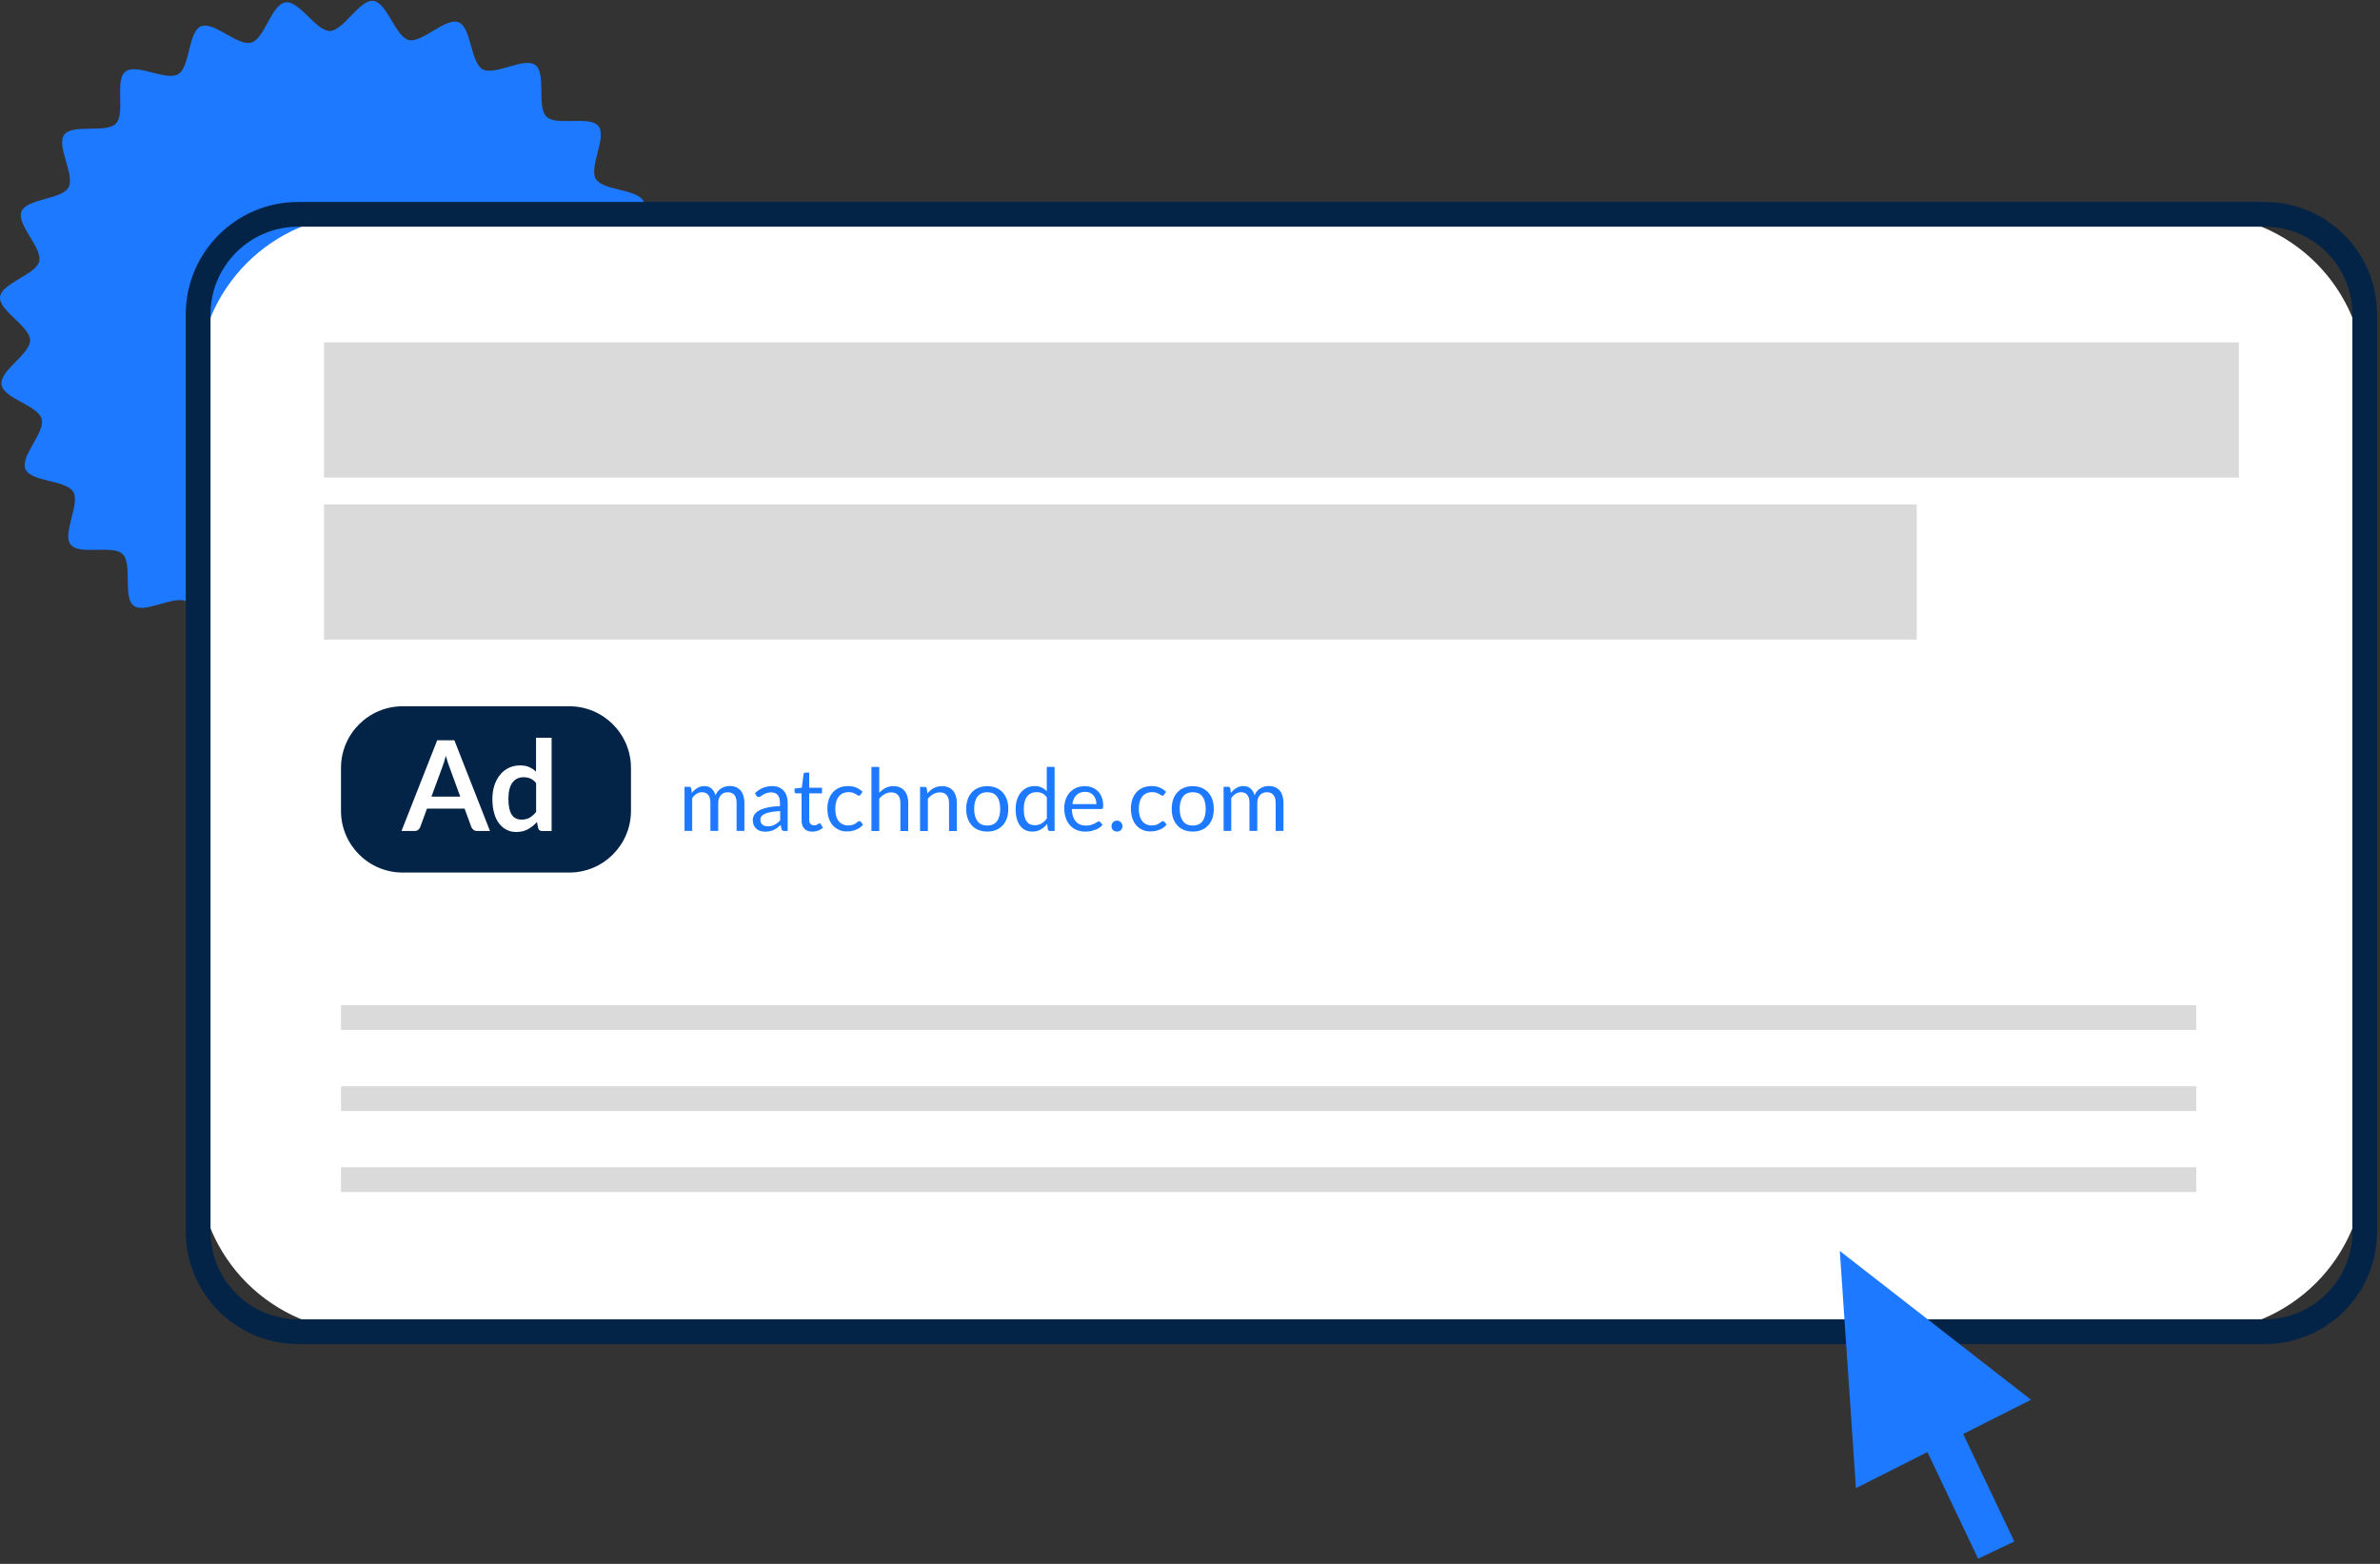
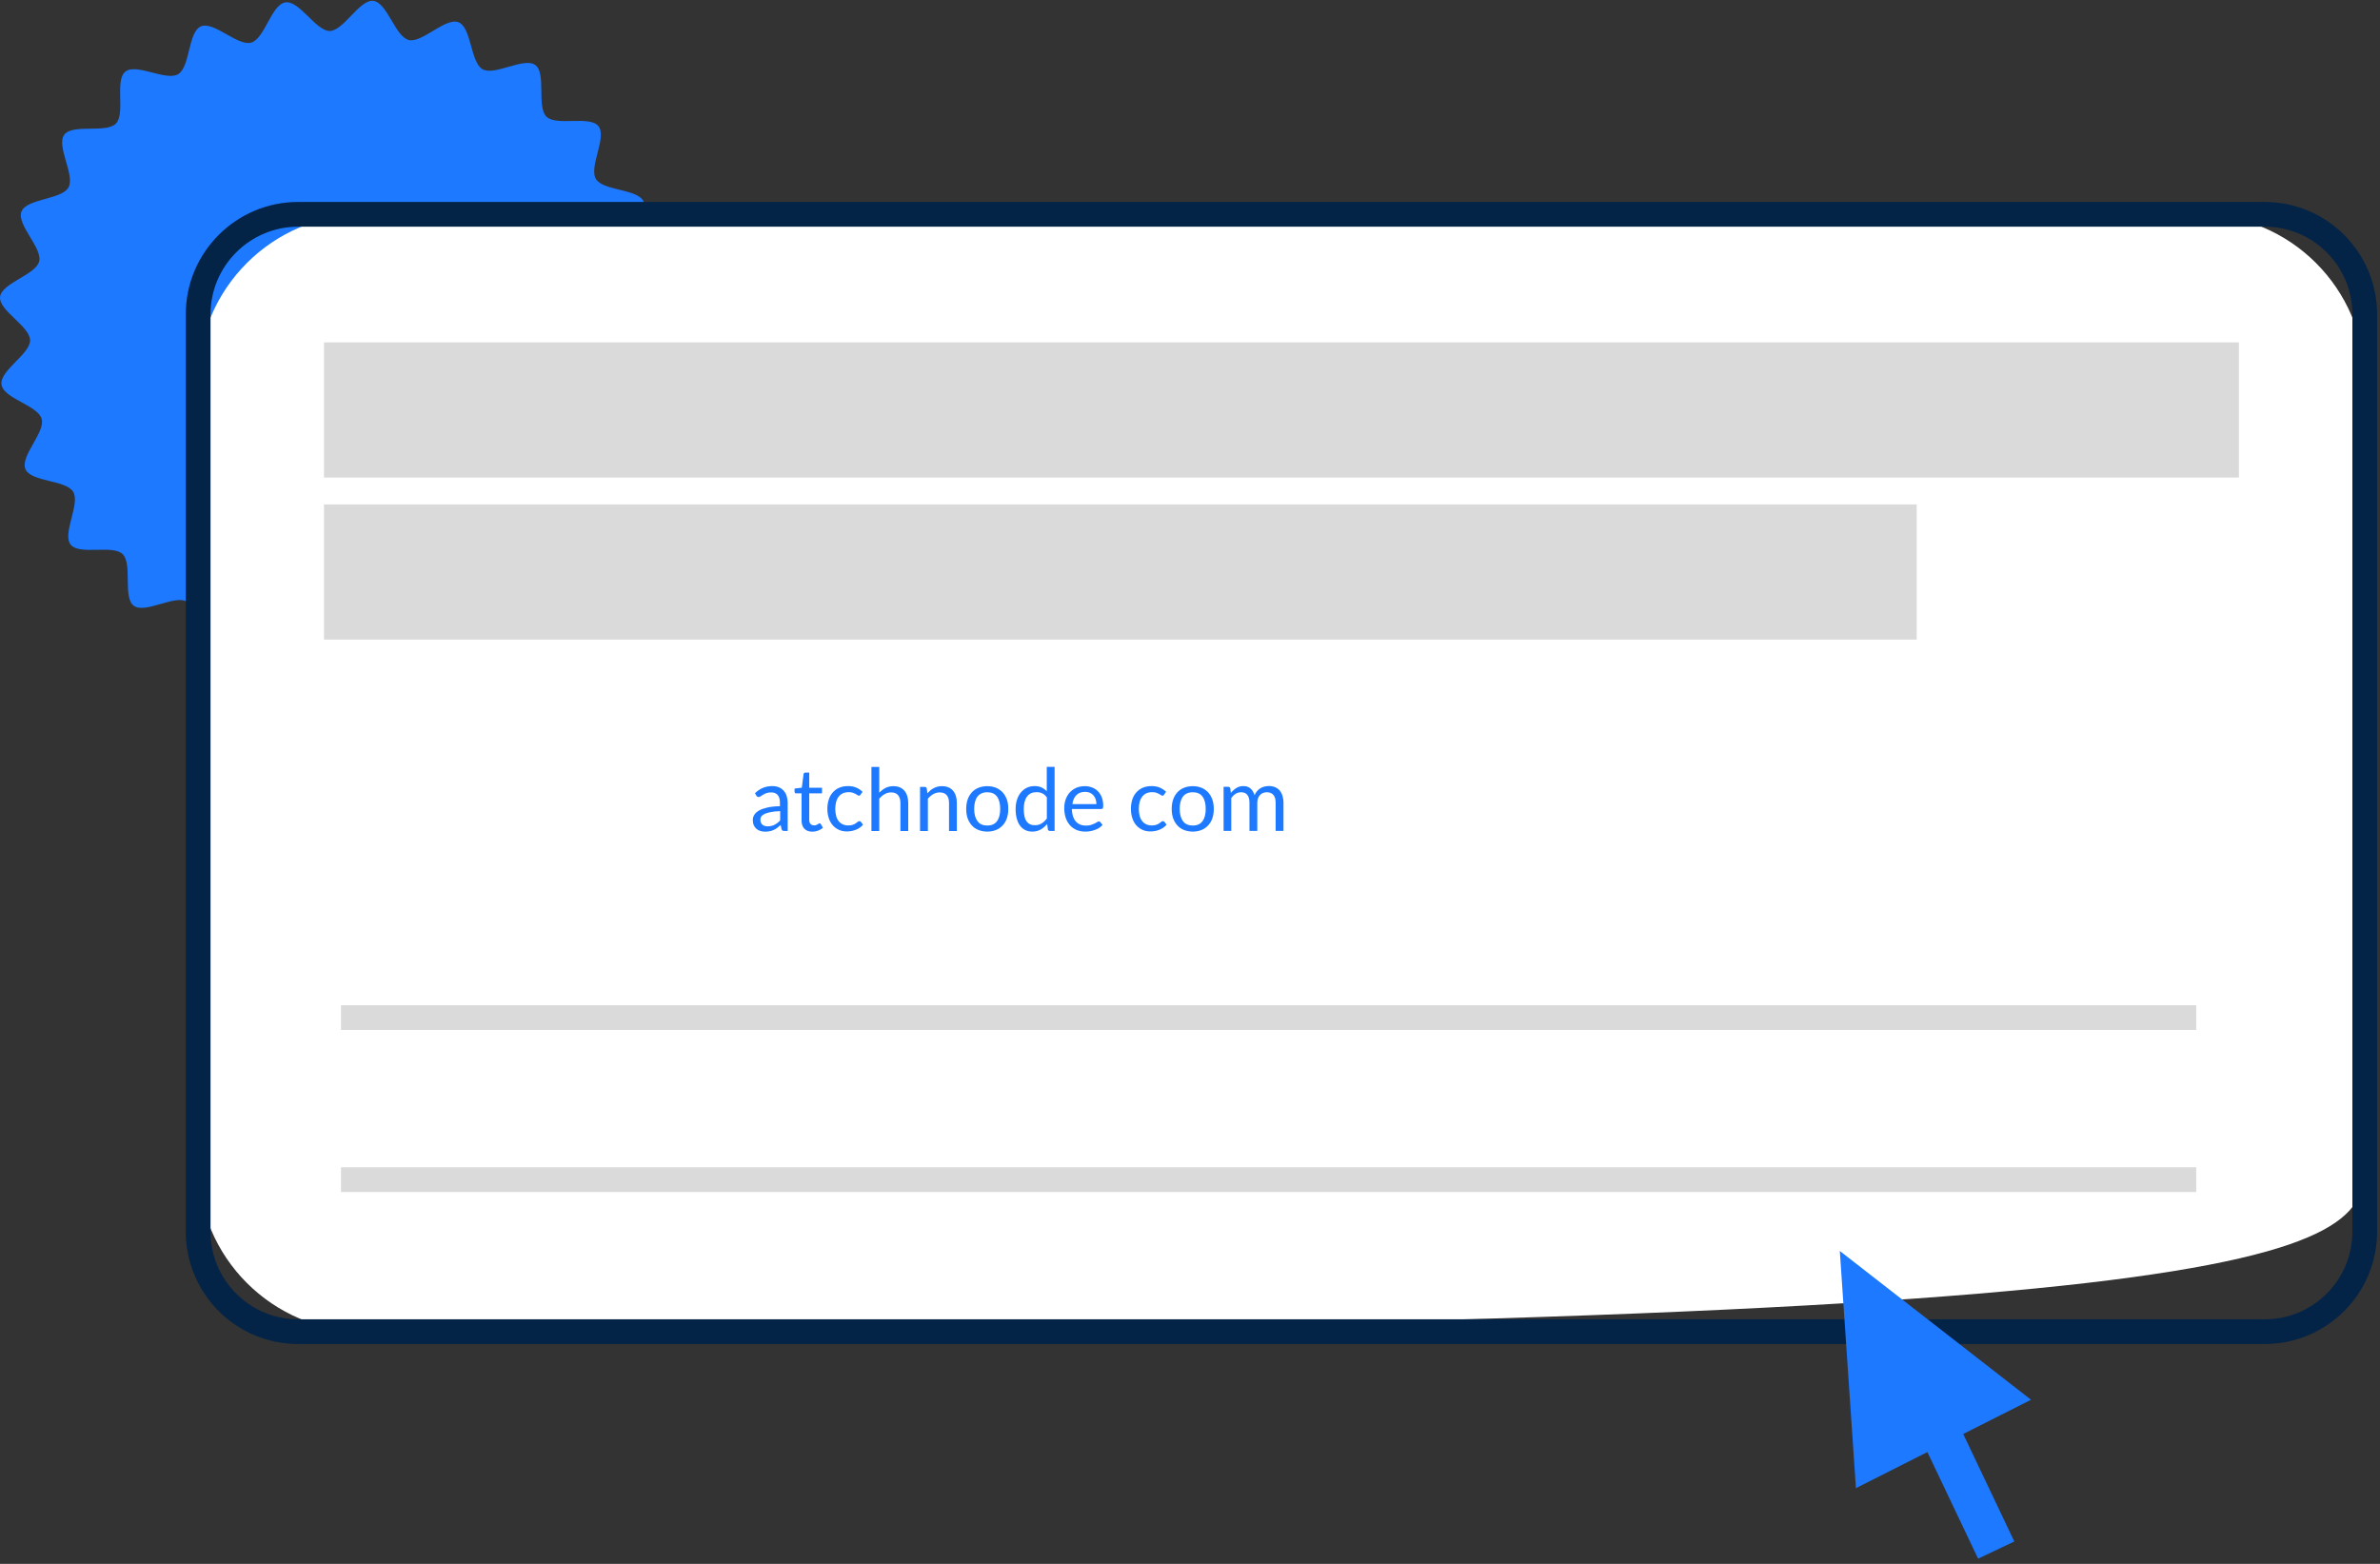
<svg xmlns="http://www.w3.org/2000/svg" width="385" height="253" viewBox="0 0 385 253" fill="none">
  <rect x="0" y="0" width="385" height="253" fill="#333333" stroke="none" />
  <g clip-path="url(#clip0_2014_5164)">
    <path d="M107.996 46.311C108.332 48.584 103.333 51.258 103.372 53.492C103.411 55.726 108.487 58.297 108.228 60.518C107.97 62.739 102.442 64.082 101.9 66.252C101.357 68.422 105.594 72.206 104.767 74.311C103.941 76.416 98.258 76.236 97.16 78.212C96.062 80.188 99.188 84.915 97.845 86.736C96.501 88.557 91.064 86.916 89.489 88.544C87.913 90.171 89.734 95.544 87.952 96.951C86.169 98.359 81.365 95.363 79.415 96.538C77.465 97.713 77.839 103.357 75.747 104.261C73.654 105.166 69.806 101.02 67.61 101.64C65.415 102.26 64.343 107.813 62.07 108.149C59.797 108.485 57.123 103.487 54.889 103.525C52.654 103.564 50.084 108.64 47.863 108.381C45.642 108.123 44.298 102.595 42.129 102.053C39.959 101.511 36.175 105.747 34.07 104.92C31.965 104.094 32.145 98.411 30.169 97.313C28.193 96.215 23.466 99.341 21.645 97.998C19.824 96.654 21.465 91.217 19.837 89.642C18.21 88.066 12.837 89.887 11.429 88.105C10.022 86.322 13.018 81.518 11.843 79.568C10.667 77.618 5.024 77.992 4.119 75.9C3.215 73.808 7.361 69.959 6.741 67.763C6.121 65.568 0.581 64.496 0.245 62.223C-0.091 59.95 4.907 57.276 4.869 55.042C4.83 52.756 -0.246 50.237 0.012 48.016C0.271 45.795 5.798 44.452 6.341 42.282C6.883 40.112 2.647 36.328 3.474 34.223C4.3 32.118 9.983 32.298 11.081 30.322C12.178 28.346 9.053 23.619 10.396 21.798C11.739 19.977 17.177 21.618 18.752 19.99C20.328 18.363 18.507 12.99 20.289 11.582C22.059 10.175 26.876 13.171 28.826 11.996C30.776 10.82 30.402 5.177 32.494 4.273C34.586 3.369 38.435 7.514 40.63 6.894C42.826 6.274 43.898 0.721 46.171 0.385C48.444 0.049 51.118 5.047 53.352 5.009C55.586 4.97 58.156 -0.106 60.378 0.14C62.638 0.398 63.942 5.926 66.112 6.468C68.282 7.011 72.066 2.774 74.171 3.601C76.276 4.428 76.096 10.11 78.072 11.208C80.047 12.306 84.775 9.18 86.596 10.524C88.416 11.867 86.776 17.304 88.404 18.88C90.031 20.455 95.404 18.634 96.811 20.416C98.219 22.199 95.223 27.003 96.398 28.953C97.573 30.904 103.217 30.529 104.121 32.621C105.025 34.714 100.88 38.562 101.5 40.758C102.119 42.953 107.673 44.025 108.009 46.298L107.996 46.311Z" fill="#1D79FF" />
-     <path d="M355.629 34.675H58.956C44.098 34.675 32.054 46.719 32.054 61.577V188.533C32.054 203.39 44.098 215.435 58.956 215.435H355.629C370.487 215.435 382.532 203.39 382.532 188.533V61.577C382.532 46.719 370.487 34.675 355.629 34.675Z" fill="white" />
+     <path d="M355.629 34.675H58.956C44.098 34.675 32.054 46.719 32.054 61.577V188.533C32.054 203.39 44.098 215.435 58.956 215.435C370.487 215.435 382.532 203.39 382.532 188.533V61.577C382.532 46.719 370.487 34.675 355.629 34.675Z" fill="white" />
    <path d="M366.35 217.436H48.224C38.202 217.436 30.053 209.287 30.053 199.265V50.844C30.053 40.822 38.202 32.673 48.224 32.673H366.363C376.385 32.673 384.534 40.822 384.534 50.844V199.265C384.534 209.287 376.385 217.436 366.363 217.436H366.35ZM48.224 36.676C40.411 36.676 34.056 43.031 34.056 50.844V199.265C34.056 207.079 40.411 213.433 48.224 213.433H366.363C374.176 213.433 380.531 207.079 380.531 199.265V50.844C380.531 43.031 374.176 36.676 366.363 36.676H48.224Z" fill="#042447" />
    <path d="M362.179 55.39H52.409V77.256H362.179V55.39Z" fill="#DADADA" />
    <path d="M310.053 81.608H52.409V103.473H310.053V81.608Z" fill="#DADADA" />
    <path d="M355.269 162.625H55.16V166.629H355.269V162.625Z" fill="#DADADA" />
-     <path d="M355.269 175.734H55.16V179.737H355.269V175.734Z" fill="#DADADA" />
    <path d="M355.269 188.843H55.16V192.846H355.269V188.843Z" fill="#DADADA" />
-     <path d="M92.085 114.258H65.144C59.63 114.258 55.16 118.728 55.16 124.241V131.177C55.16 136.69 59.63 141.16 65.144 141.16H92.085C97.598 141.16 102.068 136.69 102.068 131.177V124.241C102.068 118.728 97.598 114.258 92.085 114.258Z" fill="#042447" />
    <path d="M79.287 134.431H77.169C76.936 134.431 76.743 134.367 76.588 134.251C76.433 134.134 76.329 133.979 76.252 133.811L75.154 130.815H69.071L67.973 133.811C67.922 133.966 67.818 134.108 67.663 134.238C67.508 134.367 67.315 134.431 67.082 134.431H64.951L70.724 119.76H73.501L79.261 134.431H79.287ZM74.457 128.891L72.674 124.009C72.584 123.789 72.494 123.531 72.403 123.234C72.313 122.937 72.21 122.614 72.119 122.265C72.029 122.614 71.938 122.937 71.848 123.234C71.757 123.531 71.667 123.802 71.577 124.022L69.794 128.878H74.47L74.457 128.891Z" fill="white" />
    <path d="M89.231 119.359V134.444H87.695C87.359 134.444 87.152 134.289 87.062 133.992L86.855 132.985C86.429 133.463 85.951 133.85 85.409 134.147C84.866 134.444 84.233 134.599 83.51 134.599C82.942 134.599 82.425 134.483 81.947 134.238C81.469 134.005 81.069 133.656 80.72 133.204C80.385 132.752 80.113 132.197 79.933 131.538C79.752 130.88 79.648 130.118 79.648 129.265C79.648 128.49 79.752 127.78 79.958 127.108C80.165 126.45 80.475 125.869 80.862 125.378C81.25 124.887 81.728 124.512 82.27 124.241C82.813 123.97 83.433 123.828 84.117 123.828C84.698 123.828 85.202 123.918 85.602 124.099C86.016 124.28 86.39 124.525 86.713 124.835V119.346H89.219L89.231 119.359ZM86.726 126.682C86.442 126.334 86.132 126.088 85.796 125.946C85.46 125.804 85.099 125.739 84.711 125.739C84.324 125.739 83.988 125.804 83.691 125.946C83.381 126.088 83.123 126.308 82.903 126.592C82.683 126.876 82.516 127.25 82.412 127.69C82.296 128.129 82.244 128.658 82.244 129.252C82.244 129.846 82.296 130.376 82.386 130.802C82.49 131.228 82.619 131.564 82.813 131.835C83.006 132.107 83.213 132.3 83.484 132.417C83.743 132.533 84.04 132.597 84.362 132.597C84.879 132.597 85.331 132.494 85.693 132.274C86.054 132.055 86.403 131.745 86.726 131.358V126.682Z" fill="white" />
-     <path d="M110.733 134.431V127.289H111.482C111.663 127.289 111.766 127.379 111.818 127.547L111.908 128.283C112.166 127.96 112.463 127.689 112.799 127.482C113.122 127.276 113.51 127.172 113.936 127.172C114.414 127.172 114.801 127.301 115.098 127.573C115.395 127.844 115.615 128.206 115.744 128.658C115.847 128.399 115.976 128.18 116.144 127.986C116.312 127.805 116.493 127.637 116.687 127.521C116.893 127.405 117.1 127.314 117.332 127.25C117.565 127.198 117.797 127.159 118.03 127.159C118.404 127.159 118.74 127.224 119.037 127.34C119.334 127.456 119.58 127.637 119.786 127.87C119.993 128.102 120.148 128.386 120.251 128.722C120.355 129.058 120.419 129.445 120.419 129.872V134.418H119.154V129.872C119.154 129.316 119.037 128.89 118.792 128.606C118.547 128.322 118.198 128.167 117.733 128.167C117.526 128.167 117.332 128.206 117.139 128.27C116.945 128.335 116.79 128.451 116.648 128.593C116.506 128.735 116.39 128.916 116.312 129.123C116.235 129.342 116.183 129.587 116.183 129.872V134.418H114.917V129.872C114.917 129.303 114.801 128.877 114.569 128.593C114.336 128.309 114 128.167 113.561 128.167C113.251 128.167 112.967 128.244 112.696 128.412C112.425 128.58 112.192 128.8 111.973 129.097V134.418H110.707L110.733 134.431Z" fill="#1D79FF" />
    <path d="M122.138 128.309C122.538 127.935 122.952 127.65 123.417 127.457C123.869 127.276 124.372 127.173 124.928 127.173C125.328 127.173 125.677 127.237 125.987 127.366C126.297 127.495 126.555 127.676 126.775 127.922C126.981 128.154 127.149 128.438 127.252 128.774C127.356 129.11 127.42 129.471 127.42 129.872V134.431H126.865C126.749 134.431 126.645 134.405 126.581 134.366C126.516 134.328 126.465 134.25 126.426 134.134L126.284 133.462C126.09 133.63 125.909 133.785 125.728 133.927C125.548 134.056 125.367 134.173 125.16 134.263C124.966 134.353 124.747 134.431 124.527 134.47C124.308 134.521 124.062 134.547 123.778 134.547C123.494 134.547 123.236 134.508 122.99 134.431C122.745 134.353 122.538 134.237 122.358 134.082C122.177 133.927 122.035 133.733 121.931 133.488C121.828 133.256 121.776 132.971 121.776 132.649C121.776 132.364 121.854 132.093 122.009 131.835C122.164 131.577 122.409 131.344 122.758 131.138C123.107 130.931 123.559 130.776 124.114 130.647C124.669 130.518 125.354 130.44 126.168 130.427V129.872C126.168 129.317 126.051 128.903 125.806 128.619C125.561 128.335 125.212 128.193 124.76 128.193C124.45 128.193 124.191 128.232 123.985 128.309C123.778 128.387 123.597 128.477 123.442 128.567C123.287 128.658 123.158 128.748 123.042 128.826C122.926 128.903 122.822 128.942 122.719 128.942C122.629 128.942 122.564 128.916 122.5 128.877C122.435 128.839 122.383 128.774 122.345 128.71L122.125 128.309H122.138ZM126.193 131.228C125.612 131.241 125.121 131.293 124.721 131.37C124.321 131.448 123.985 131.538 123.727 131.654C123.468 131.77 123.287 131.912 123.171 132.067C123.055 132.222 123.003 132.403 123.003 132.597C123.003 132.791 123.029 132.946 123.094 133.088C123.158 133.23 123.236 133.333 123.339 133.424C123.442 133.514 123.572 133.579 123.714 133.617C123.856 133.656 124.011 133.682 124.179 133.682C124.398 133.682 124.605 133.656 124.786 133.617C124.966 133.579 125.147 133.514 125.302 133.424C125.47 133.333 125.625 133.243 125.767 133.126C125.922 133.01 126.064 132.881 126.206 132.726V131.241L126.193 131.228Z" fill="#1D79FF" />
    <path d="M131.422 134.547C130.854 134.547 130.428 134.392 130.118 134.069C129.808 133.746 129.666 133.307 129.666 132.713V128.348H128.801C128.723 128.348 128.658 128.322 128.607 128.283C128.555 128.245 128.529 128.167 128.529 128.077V127.573L129.705 127.431L129.989 125.222C130.002 125.158 130.04 125.093 130.079 125.055C130.118 125.016 130.195 124.99 130.273 124.99H130.906V127.444H132.972V128.348H130.906V132.636C130.906 132.933 130.983 133.165 131.125 133.307C131.267 133.449 131.461 133.527 131.694 133.527C131.823 133.527 131.939 133.514 132.029 133.475C132.12 133.436 132.21 133.398 132.275 133.359C132.339 133.32 132.404 133.282 132.455 133.243C132.507 133.204 132.546 133.191 132.585 133.191C132.649 133.191 132.714 133.23 132.765 133.307L133.127 133.901C132.908 134.108 132.649 134.263 132.339 134.379C132.029 134.496 131.719 134.547 131.396 134.547H131.422Z" fill="#1D79FF" />
    <path d="M139.212 128.567C139.212 128.567 139.134 128.658 139.095 128.684C139.057 128.71 139.005 128.722 138.94 128.722C138.876 128.722 138.798 128.697 138.708 128.632C138.617 128.567 138.514 128.503 138.398 128.438C138.269 128.374 138.127 128.309 137.946 128.245C137.765 128.18 137.546 128.154 137.274 128.154C136.926 128.154 136.616 128.219 136.344 128.335C136.073 128.464 135.854 128.645 135.673 128.877C135.492 129.11 135.35 129.394 135.26 129.73C135.169 130.066 135.117 130.44 135.117 130.853C135.117 131.267 135.169 131.667 135.26 132.003C135.35 132.339 135.492 132.623 135.673 132.842C135.854 133.075 136.073 133.243 136.331 133.359C136.59 133.475 136.874 133.54 137.197 133.54C137.52 133.54 137.752 133.501 137.946 133.436C138.14 133.372 138.308 133.281 138.437 133.191C138.566 133.101 138.669 133.023 138.76 132.946C138.85 132.868 138.927 132.842 139.018 132.842C139.121 132.842 139.199 132.881 139.263 132.959L139.612 133.411C139.457 133.604 139.276 133.772 139.082 133.901C138.889 134.031 138.669 134.147 138.45 134.237C138.23 134.328 137.985 134.392 137.739 134.444C137.494 134.483 137.236 134.508 136.977 134.508C136.525 134.508 136.112 134.431 135.737 134.263C135.363 134.095 135.027 133.863 134.743 133.553C134.459 133.243 134.239 132.855 134.084 132.403C133.929 131.951 133.839 131.435 133.839 130.84C133.839 130.311 133.916 129.82 134.058 129.368C134.2 128.916 134.42 128.529 134.704 128.206C134.988 127.883 135.337 127.625 135.75 127.444C136.164 127.263 136.641 127.173 137.184 127.173C137.688 127.173 138.127 127.25 138.514 127.418C138.902 127.586 139.237 127.805 139.534 128.102L139.199 128.555L139.212 128.567Z" fill="#1D79FF" />
    <path d="M142.232 128.245C142.542 127.922 142.878 127.663 143.253 127.47C143.627 127.276 144.054 127.186 144.531 127.186C144.919 127.186 145.268 127.25 145.565 127.379C145.862 127.508 146.107 127.689 146.314 127.935C146.507 128.167 146.662 128.451 146.766 128.787C146.869 129.123 146.921 129.484 146.921 129.898V134.444H145.655V129.898C145.655 129.355 145.526 128.942 145.28 128.645C145.035 128.348 144.661 128.193 144.157 128.193C143.782 128.193 143.434 128.283 143.124 128.464C142.801 128.645 142.504 128.89 142.232 129.187V134.444H140.967V124.073H142.232V128.27V128.245Z" fill="#1D79FF" />
    <path d="M150.02 128.335C150.175 128.167 150.343 127.999 150.511 127.857C150.679 127.715 150.873 127.599 151.066 127.495C151.26 127.392 151.467 127.314 151.686 127.263C151.906 127.211 152.138 127.185 152.397 127.185C152.784 127.185 153.133 127.25 153.43 127.379C153.727 127.508 153.972 127.689 154.179 127.934C154.373 128.167 154.528 128.451 154.631 128.787C154.734 129.123 154.786 129.484 154.786 129.897V134.444H153.52V129.897C153.52 129.355 153.391 128.942 153.146 128.645C152.9 128.348 152.526 128.193 152.022 128.193C151.648 128.193 151.299 128.283 150.989 128.464C150.666 128.645 150.369 128.89 150.098 129.187V134.444H148.832V127.302H149.581C149.762 127.302 149.865 127.392 149.917 127.56L150.02 128.335Z" fill="#1D79FF" />
    <path d="M159.706 127.185C160.223 127.185 160.701 127.276 161.114 127.444C161.528 127.611 161.889 127.87 162.186 128.18C162.483 128.503 162.703 128.89 162.871 129.342C163.039 129.794 163.103 130.298 163.103 130.866C163.103 131.434 163.026 131.938 162.871 132.39C162.716 132.842 162.483 133.23 162.186 133.54C161.889 133.862 161.528 134.108 161.114 134.276C160.701 134.444 160.223 134.534 159.706 134.534C159.19 134.534 158.712 134.444 158.286 134.276C157.86 134.108 157.511 133.862 157.214 133.54C156.917 133.217 156.697 132.829 156.529 132.39C156.374 131.938 156.297 131.434 156.297 130.866C156.297 130.298 156.374 129.807 156.529 129.342C156.684 128.89 156.917 128.503 157.214 128.18C157.511 127.857 157.873 127.611 158.286 127.444C158.712 127.276 159.177 127.185 159.706 127.185ZM159.706 133.552C160.417 133.552 160.933 133.32 161.282 132.842C161.631 132.364 161.799 131.706 161.799 130.866C161.799 130.027 161.631 129.355 161.282 128.877C160.933 128.399 160.404 128.167 159.706 128.167C159.345 128.167 159.035 128.231 158.777 128.348C158.518 128.464 158.286 128.645 158.118 128.877C157.937 129.11 157.808 129.394 157.718 129.73C157.627 130.065 157.588 130.44 157.588 130.866C157.588 131.706 157.769 132.364 158.118 132.842C158.467 133.32 158.996 133.552 159.719 133.552H159.706Z" fill="#1D79FF" />
    <path d="M170.596 124.06V134.431H169.846C169.666 134.431 169.549 134.341 169.511 134.173L169.394 133.307C169.084 133.669 168.736 133.966 168.348 134.198C167.961 134.418 167.509 134.534 166.992 134.534C166.579 134.534 166.217 134.457 165.882 134.302C165.546 134.147 165.262 133.914 165.029 133.604C164.797 133.294 164.616 132.92 164.487 132.468C164.358 132.016 164.293 131.486 164.293 130.892C164.293 130.363 164.358 129.872 164.5 129.42C164.642 128.968 164.848 128.567 165.107 128.245C165.365 127.922 165.688 127.65 166.075 127.457C166.463 127.263 166.889 127.173 167.367 127.173C167.806 127.173 168.18 127.25 168.49 127.392C168.8 127.547 169.084 127.741 169.33 128.012V124.06H170.583H170.596ZM169.343 128.994C169.11 128.684 168.852 128.464 168.581 128.335C168.31 128.206 168 128.154 167.664 128.154C167.005 128.154 166.489 128.387 166.14 128.864C165.778 129.342 165.61 130.014 165.61 130.892C165.61 131.357 165.649 131.757 165.727 132.08C165.804 132.416 165.92 132.687 166.075 132.894C166.23 133.101 166.424 133.269 166.644 133.359C166.863 133.462 167.121 133.501 167.406 133.501C167.819 133.501 168.18 133.411 168.49 133.217C168.8 133.023 169.084 132.765 169.343 132.416V128.968V128.994Z" fill="#1D79FF" />
    <path d="M178.369 133.436C178.214 133.63 178.034 133.785 177.814 133.927C177.594 134.069 177.362 134.185 177.117 134.263C176.871 134.353 176.613 134.418 176.355 134.469C176.096 134.521 175.825 134.534 175.567 134.534C175.076 134.534 174.624 134.457 174.198 134.289C173.785 134.121 173.423 133.875 173.126 133.552C172.829 133.23 172.583 132.829 172.416 132.364C172.248 131.886 172.157 131.344 172.157 130.724C172.157 130.22 172.235 129.755 172.39 129.329C172.545 128.903 172.764 128.516 173.048 128.206C173.333 127.896 173.681 127.637 174.094 127.457C174.508 127.276 174.973 127.185 175.489 127.185C175.916 127.185 176.316 127.263 176.678 127.405C177.039 127.547 177.362 127.754 177.62 128.025C177.892 128.296 178.098 128.632 178.24 129.019C178.395 129.42 178.46 129.872 178.46 130.375C178.46 130.569 178.434 130.698 178.395 130.776C178.356 130.84 178.279 130.879 178.15 130.879H173.384C173.397 131.331 173.462 131.719 173.565 132.054C173.681 132.39 173.823 132.661 174.03 132.894C174.237 133.126 174.456 133.281 174.74 133.397C175.011 133.514 175.321 133.565 175.657 133.565C175.967 133.565 176.238 133.527 176.471 133.462C176.703 133.385 176.897 133.307 177.065 133.23C177.233 133.139 177.362 133.062 177.478 132.997C177.594 132.92 177.685 132.894 177.762 132.894C177.866 132.894 177.943 132.933 178.008 133.01L178.356 133.462L178.369 133.436ZM177.362 130.091C177.362 129.794 177.323 129.536 177.233 129.29C177.155 129.045 177.026 128.838 176.871 128.658C176.716 128.477 176.523 128.348 176.303 128.244C176.083 128.154 175.825 128.102 175.541 128.102C174.934 128.102 174.469 128.283 174.12 128.632C173.772 128.98 173.552 129.471 173.475 130.091H177.375H177.362Z" fill="#1D79FF" />
-     <path d="M179.803 133.656C179.803 133.54 179.829 133.424 179.867 133.307C179.906 133.204 179.971 133.101 180.048 133.023C180.126 132.946 180.216 132.881 180.332 132.829C180.436 132.778 180.552 132.765 180.681 132.765C180.81 132.765 180.913 132.791 181.03 132.829C181.133 132.881 181.236 132.946 181.314 133.023C181.391 133.101 181.456 133.191 181.508 133.307C181.559 133.411 181.572 133.527 181.572 133.656C181.572 133.785 181.546 133.901 181.508 134.005C181.469 134.108 181.391 134.198 181.314 134.289C181.236 134.379 181.146 134.431 181.03 134.47C180.926 134.508 180.81 134.534 180.681 134.534C180.552 134.534 180.448 134.508 180.332 134.47C180.229 134.431 180.126 134.366 180.048 134.289C179.971 134.211 179.906 134.121 179.867 134.005C179.829 133.889 179.803 133.785 179.803 133.656Z" fill="#1D79FF" />
    <path d="M188.313 128.567C188.313 128.567 188.236 128.658 188.197 128.684C188.158 128.71 188.106 128.722 188.042 128.722C187.977 128.722 187.9 128.697 187.809 128.632C187.719 128.567 187.616 128.503 187.499 128.438C187.37 128.374 187.228 128.309 187.047 128.245C186.867 128.18 186.647 128.154 186.376 128.154C186.027 128.154 185.717 128.219 185.446 128.335C185.175 128.464 184.955 128.645 184.774 128.877C184.594 129.11 184.452 129.394 184.361 129.73C184.271 130.066 184.219 130.44 184.219 130.853C184.219 131.267 184.271 131.667 184.361 132.003C184.452 132.339 184.594 132.623 184.774 132.842C184.955 133.075 185.175 133.243 185.433 133.359C185.691 133.475 185.975 133.54 186.298 133.54C186.621 133.54 186.854 133.501 187.047 133.436C187.241 133.372 187.409 133.281 187.538 133.191C187.667 133.101 187.771 133.023 187.861 132.946C187.952 132.868 188.029 132.842 188.119 132.842C188.223 132.842 188.3 132.881 188.365 132.959L188.713 133.411C188.559 133.604 188.378 133.772 188.184 133.901C187.99 134.031 187.771 134.147 187.551 134.237C187.332 134.328 187.086 134.392 186.841 134.444C186.595 134.483 186.337 134.508 186.079 134.508C185.627 134.508 185.213 134.431 184.839 134.263C184.464 134.095 184.129 133.863 183.845 133.553C183.56 133.243 183.341 132.855 183.186 132.403C183.031 131.951 182.94 131.435 182.94 130.84C182.94 130.311 183.018 129.82 183.16 129.368C183.302 128.916 183.522 128.529 183.806 128.206C184.09 127.883 184.439 127.625 184.852 127.444C185.265 127.263 185.743 127.173 186.285 127.173C186.789 127.173 187.228 127.25 187.616 127.418C188.003 127.586 188.339 127.805 188.636 128.102L188.3 128.555L188.313 128.567Z" fill="#1D79FF" />
    <path d="M192.951 127.185C193.467 127.185 193.945 127.276 194.358 127.444C194.772 127.611 195.133 127.87 195.43 128.18C195.727 128.503 195.947 128.89 196.115 129.342C196.27 129.794 196.347 130.298 196.347 130.866C196.347 131.434 196.27 131.938 196.115 132.39C195.96 132.842 195.727 133.23 195.43 133.54C195.133 133.862 194.772 134.108 194.358 134.276C193.945 134.444 193.467 134.534 192.951 134.534C192.434 134.534 191.956 134.444 191.53 134.276C191.104 134.108 190.755 133.862 190.458 133.54C190.161 133.217 189.941 132.829 189.773 132.39C189.619 131.938 189.541 131.434 189.541 130.866C189.541 130.298 189.619 129.807 189.773 129.342C189.928 128.89 190.161 128.503 190.458 128.18C190.755 127.857 191.117 127.611 191.53 127.444C191.956 127.276 192.421 127.185 192.951 127.185ZM192.951 133.552C193.661 133.552 194.178 133.32 194.526 132.842C194.875 132.364 195.043 131.706 195.043 130.866C195.043 130.027 194.875 129.355 194.526 128.877C194.178 128.399 193.648 128.167 192.951 128.167C192.589 128.167 192.279 128.231 192.021 128.348C191.75 128.464 191.53 128.645 191.362 128.877C191.181 129.11 191.052 129.394 190.962 129.73C190.871 130.065 190.833 130.44 190.833 130.866C190.833 131.706 191.013 132.364 191.362 132.842C191.711 133.32 192.24 133.552 192.964 133.552H192.951Z" fill="#1D79FF" />
    <path d="M197.935 134.431V127.289H198.684C198.865 127.289 198.968 127.379 199.02 127.547L199.11 128.283C199.369 127.96 199.666 127.689 200.001 127.482C200.324 127.276 200.712 127.172 201.138 127.172C201.616 127.172 202.003 127.301 202.3 127.573C202.597 127.844 202.817 128.206 202.946 128.658C203.049 128.399 203.179 128.18 203.346 127.986C203.514 127.805 203.695 127.637 203.889 127.521C204.096 127.405 204.302 127.314 204.535 127.25C204.767 127.198 205 127.159 205.232 127.159C205.607 127.159 205.942 127.224 206.239 127.34C206.536 127.456 206.782 127.637 206.989 127.87C207.195 128.102 207.35 128.386 207.453 128.722C207.557 129.058 207.621 129.445 207.621 129.872V134.418H206.356V129.872C206.356 129.316 206.239 128.89 205.994 128.606C205.749 128.322 205.4 128.167 204.935 128.167C204.728 128.167 204.535 128.206 204.341 128.27C204.147 128.335 203.992 128.451 203.85 128.593C203.708 128.735 203.592 128.916 203.514 129.123C203.437 129.342 203.385 129.587 203.385 129.872V134.418H202.12V129.872C202.12 129.303 202.003 128.877 201.771 128.593C201.538 128.309 201.203 128.167 200.763 128.167C200.453 128.167 200.169 128.244 199.898 128.412C199.627 128.58 199.394 128.8 199.175 129.097V134.418H197.909L197.935 134.431Z" fill="#1D79FF" />
    <path d="M297.616 202.378L300.225 240.749L328.548 226.452L297.616 202.378Z" fill="#1D79FF" />
    <path d="M313.818 224.089L307.963 226.874L319.991 252.159L325.845 249.374L313.818 224.089Z" fill="#1D79FF" />
  </g>
  <defs>
    <clipPath id="clip0_2014_5164">
      <rect width="384.522" height="252" fill="white" transform="translate(0 0.14)" />
    </clipPath>
  </defs>
</svg>